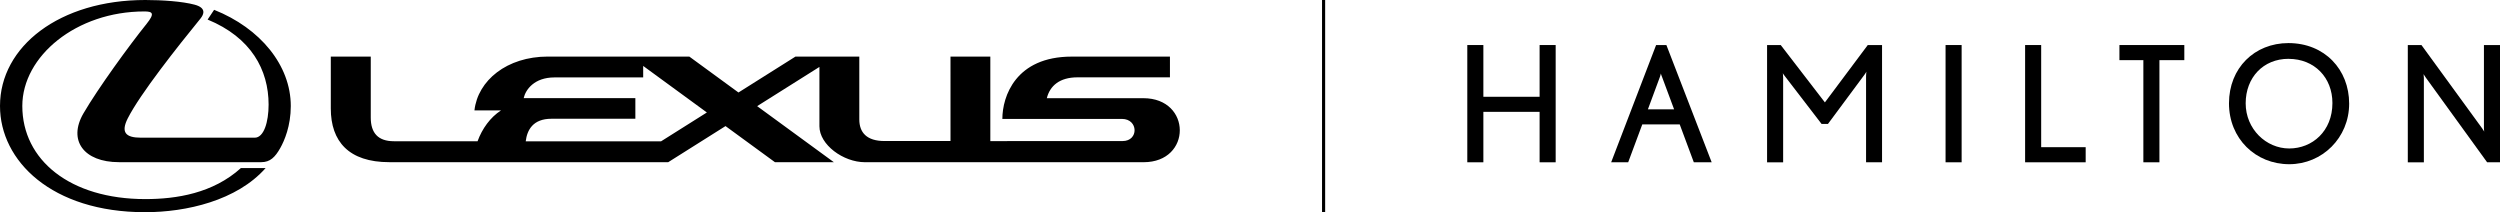
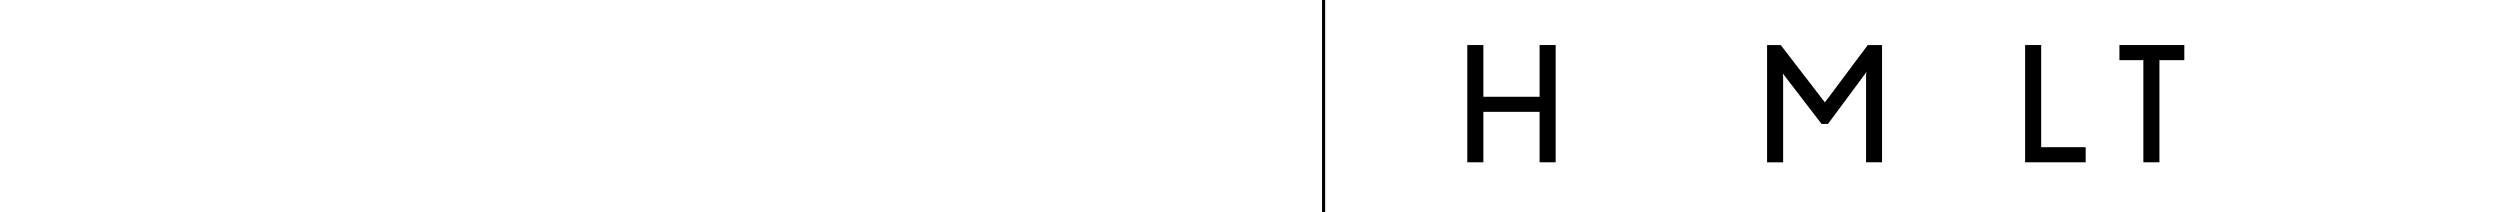
<svg xmlns="http://www.w3.org/2000/svg" data-name="Layer 1" id="Layer_1" viewBox="0 0 600.61 50.98">
  <defs>
    <style>
      .cls-1 {
        stroke-width: 0px;
      }
    </style>
  </defs>
-   <path class="cls-1" d="m69.86,25.46c0,4.81-1.54,8.36-2.53,10.11-1.23,2.18-2.43,3.39-4.54,3.39H28.57c-8.45,0-12.29-5.25-8.53-11.71,3.51-6.03,10.99-16.32,15.17-21.51,2.07-2.57,1.43-2.99-.53-2.99C18.33,2.75,5.36,13.5,5.36,25.46c0,12.98,11.45,22.37,29.55,22.37,7.49,0,16.25-1.39,22.96-7.45h5.94c-6.9,7.81-19.05,10.6-28.96,10.6C12.43,50.98,0,38.66,0,25.46,0,11.12,14.34,0,34.91,0,38.97,0,43.77.33,46.74,1.12c2.9.77,2.24,2.33,1.43,3.33-5.53,6.79-14.49,18.09-17.48,23.99-1.67,3.32-.57,4.64,3.16,4.64h27.35c2.2,0,3.33-3.78,3.33-7.95,0-8.35-4.21-16.14-14.65-20.43l1.56-2.34c11.13,4.43,18.42,13.37,18.42,23.1Zm204.91,13.51h-66.97c-5.21,0-10.94-4.21-10.94-8.63v-14.26l-14.96,9.42,18.42,13.46h-14.15l-11.87-8.67-13.76,8.67h-67.01c-9.74,0-14.06-4.98-14.06-12.9v-12.47h9.6v14.66c0,3.71,1.77,5.68,5.56,5.68h20.1c1.1-3.02,3.06-5.75,5.64-7.41h-6.39c.81-7.19,7.8-12.93,17.64-12.93h33.98l11.81,8.63,13.7-8.63h15.33s0,11.3,0,15.1c0,3.15,1.79,5.19,6.04,5.19h15.87V13.6h9.57v20.3s27.84-.01,31.77-.01,3.81-5.32-.14-5.32h-28.74c0-5.41,3.2-14.97,16.66-14.97h23.6v4.98h-22.2c-4.32,0-6.63,2.04-7.38,5.01h23.2c11.62,0,11.69,15.38.05,15.38Zm-104.95-11.95l-15.3-11.18v2.76h-21.32c-4.83,0-6.93,2.92-7.39,4.97h26.83v4.96h-20.16c-4.44,0-5.85,2.7-6.18,5.42h32.52l11-6.93Z" />
  <rect class="cls-1" height="50.98" width=".75" x="317.61" />
  <g>
    <path class="cls-1" d="m369.88,38.99v-12.12h-13.51v12.12h-3.86V10.82h3.86v12.43h13.51v-12.43h3.86v28.17h-3.86Z" />
-     <path class="cls-1" d="m406.93,38.99l-3.39-9.11h-8.99l-3.39,9.11h-4.09l10.8-28.17h2.47l10.88,28.17h-4.28Zm-7.68-20.61c-.12-.27-.23-.66-.23-.73l-.19.7-2.93,7.91h6.29l-2.93-7.87Z" />
    <path class="cls-1" d="m448.31,38.99v-20.72c0-.46.08-1,.08-1.04-.04.04-.23.42-.39.62l-8.84,11.92h-1.54l-8.92-11.61c-.15-.16-.35-.5-.39-.58,0,.08.08.54.08,1v20.41h-3.86V10.82h3.28l10.61,13.78,10.3-13.78h3.43v28.17h-3.86Z" />
-     <path class="cls-1" d="m467.41,38.99V10.82h3.86v28.17h-3.86Z" />
    <path class="cls-1" d="m486.52,38.99V10.82h3.86v24.54h10.69v3.63h-14.55Z" />
    <path class="cls-1" d="m518.79,14.45v24.54h-3.86V14.45h-5.75v-3.63h15.59v3.63h-5.98Z" />
-     <path class="cls-1" d="m549.97,39.45c-8.07,0-14.47-6.14-14.47-14.63s6.14-14.47,14.28-14.47c8.72,0,14.59,6.37,14.59,14.55s-6.45,14.55-14.39,14.55Zm-.16-25.32c-6.1,0-10.3,4.52-10.3,10.69s4.9,10.85,10.46,10.85,10.38-4.17,10.38-10.92c0-6.1-4.32-10.61-10.53-10.61Z" />
-     <path class="cls-1" d="m597.52,38.99l-14.78-20.41c-.16-.23-.5-.77-.5-.77,0,0,.08.62.08.93v20.26h-3.86V10.82h3.28l14.59,20.03.5.77c-.04-.08-.08-.58-.08-.89V10.82h3.86v28.17h-3.09Z" />
  </g>
</svg>